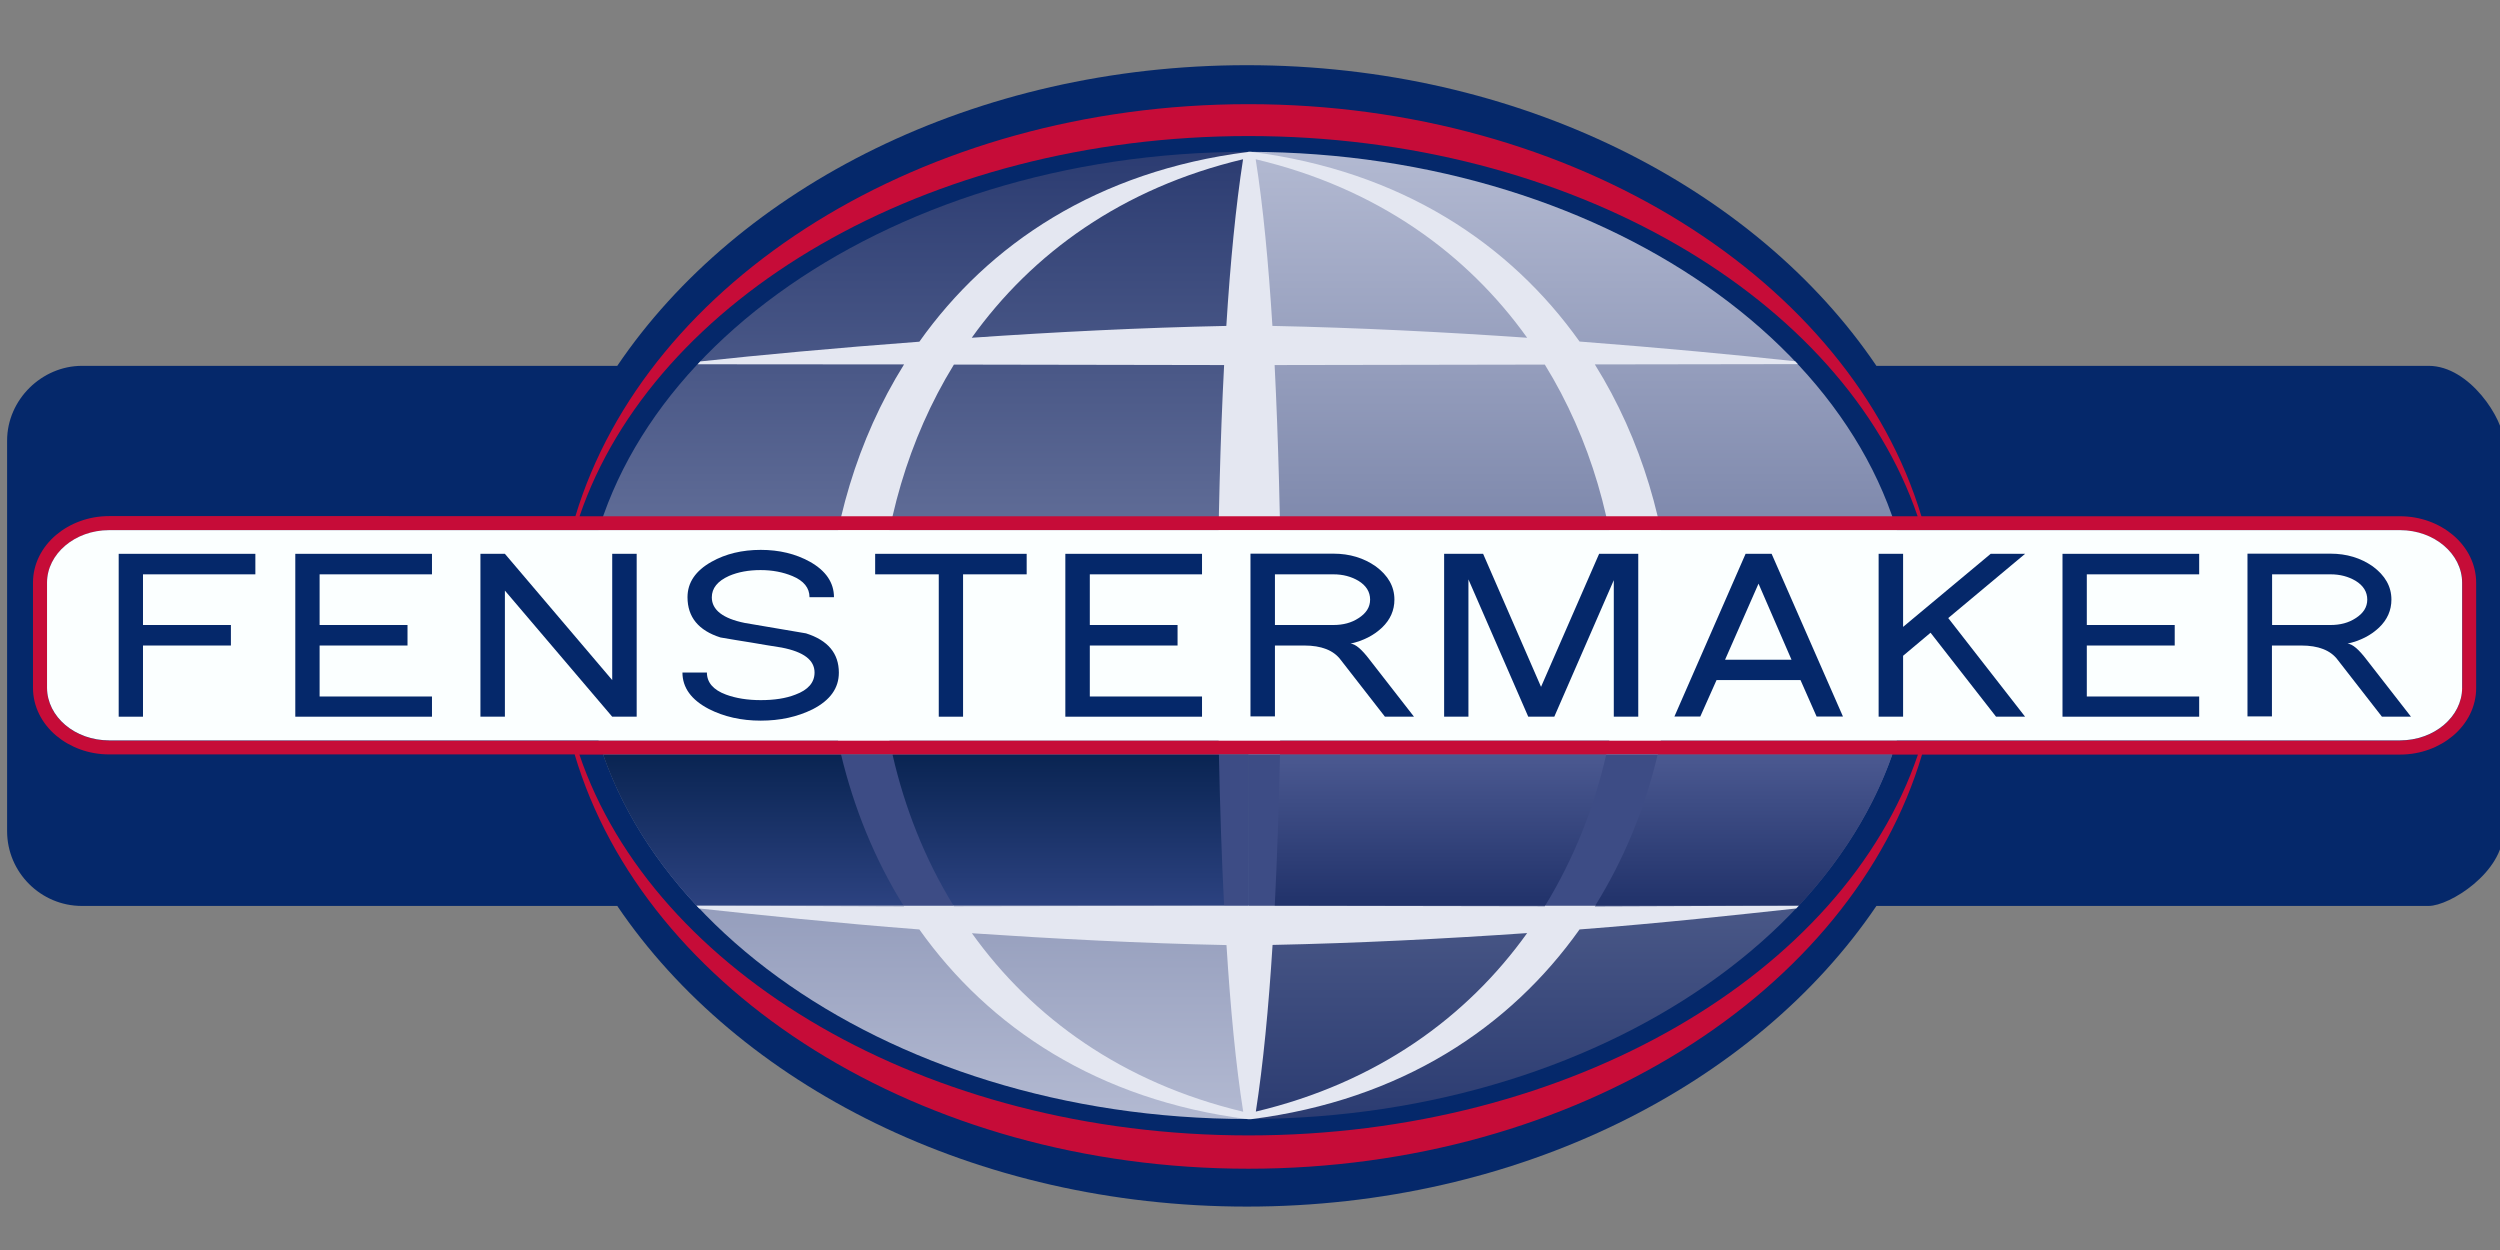
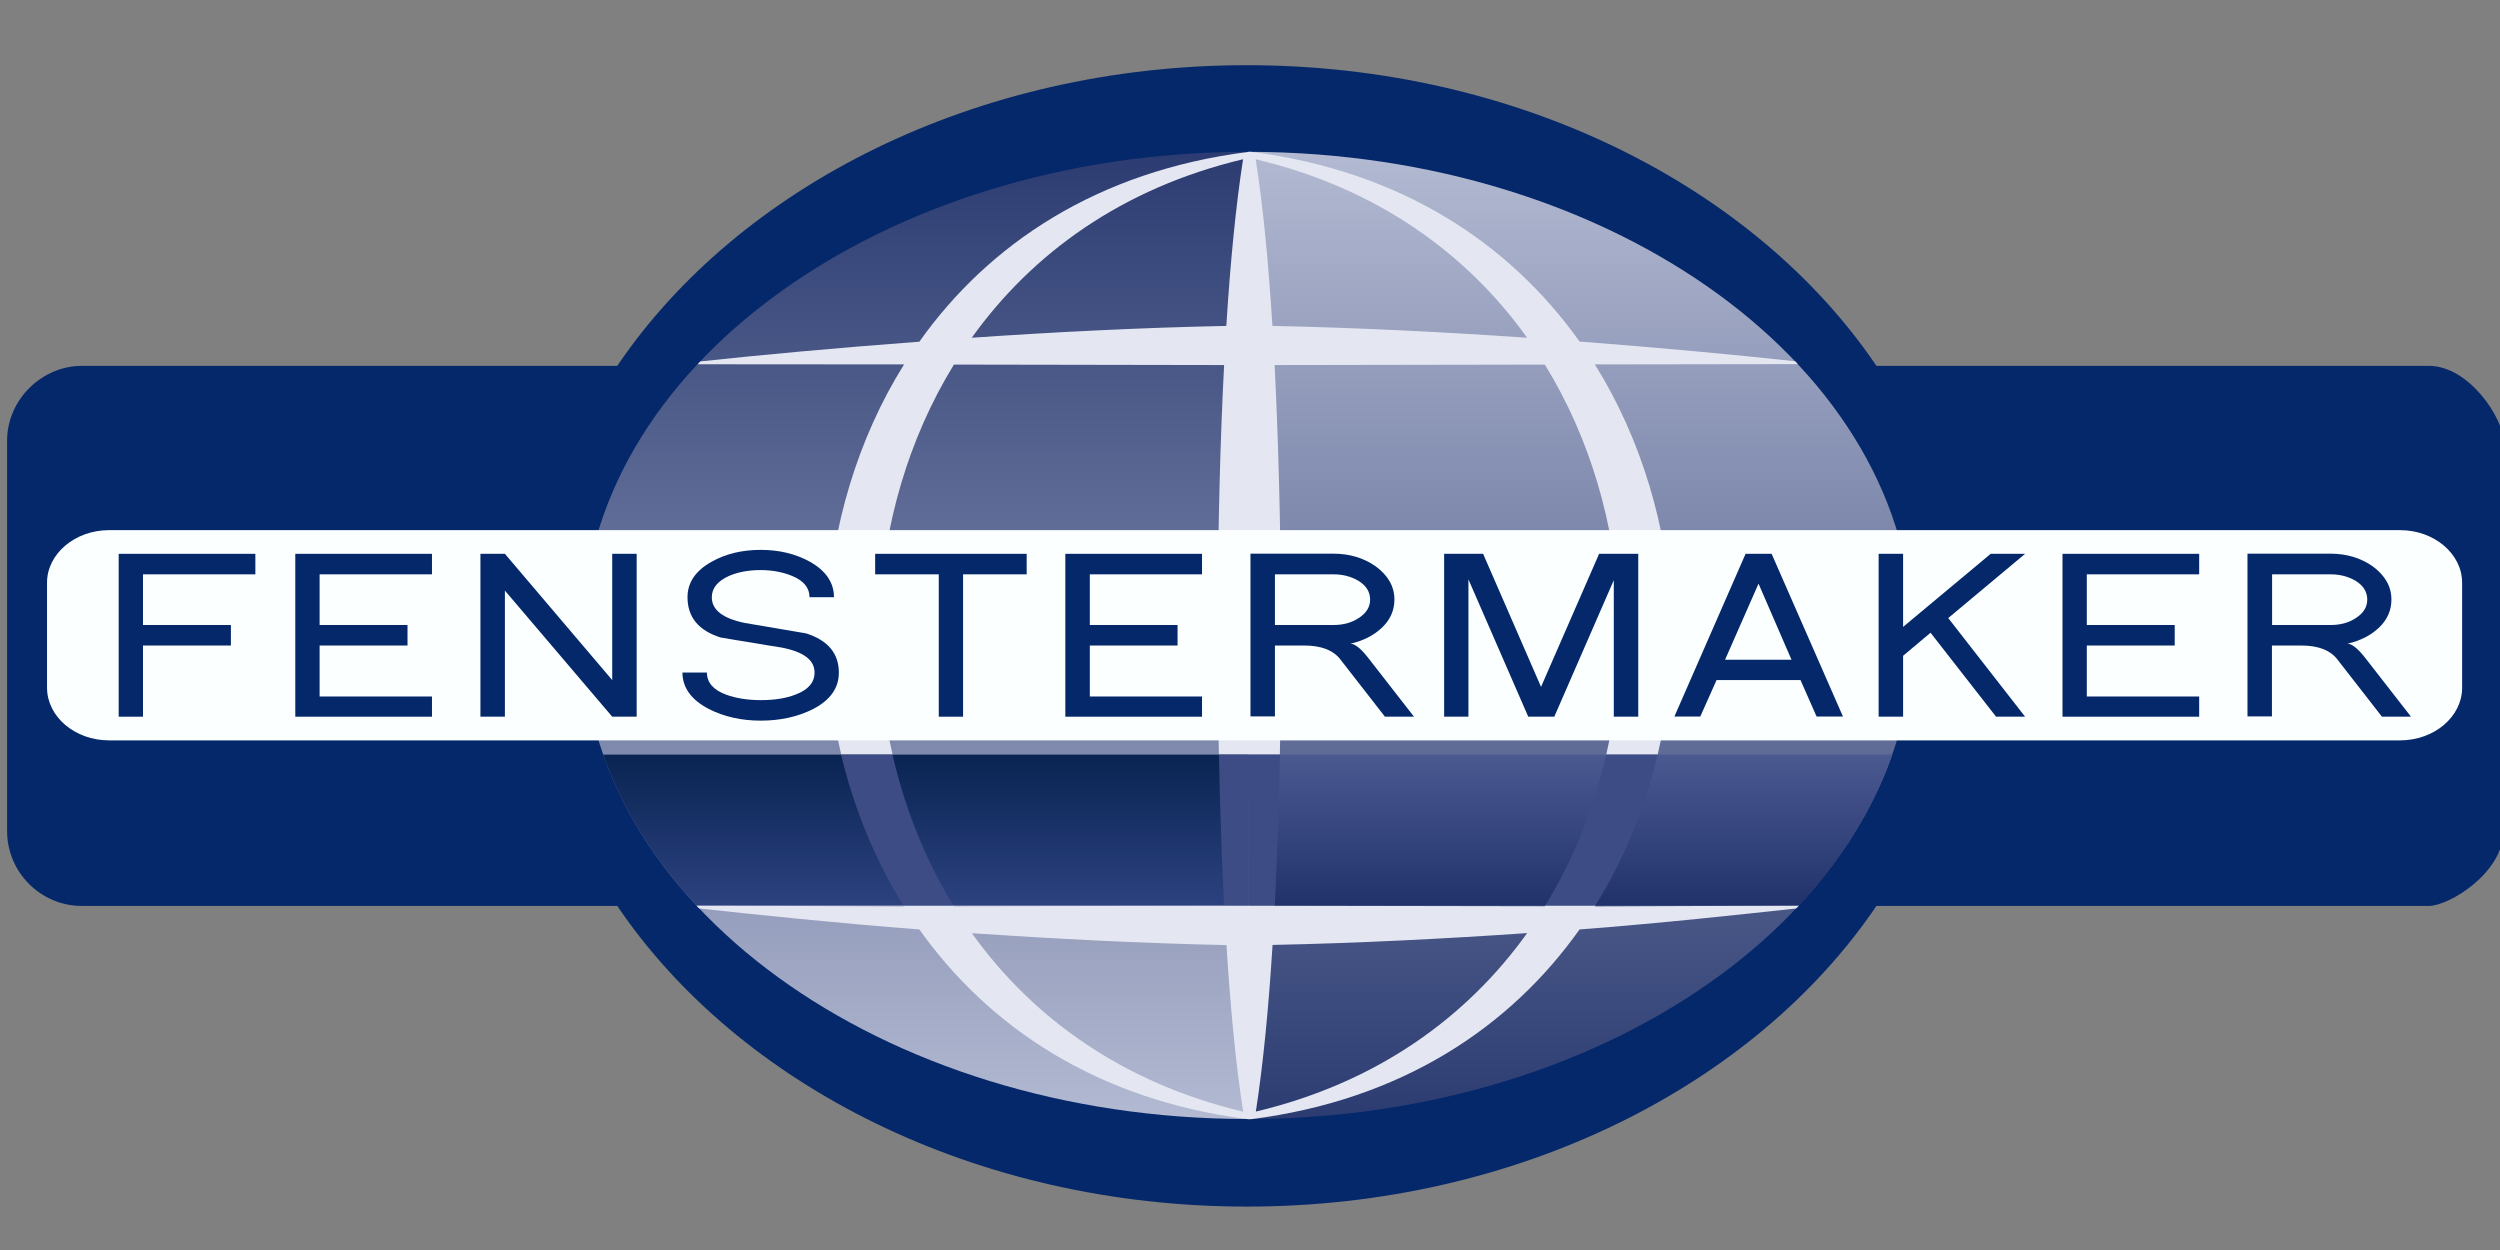
<svg xmlns="http://www.w3.org/2000/svg" version="1.1" id="Layer_1" x="0px" y="0px" viewBox="0 0 1584 792" style="enable-background:new 0 0 1584 792;" xml:space="preserve">
  <rect x="0" y="0" width="1584" height="792" fill="#808080" stroke="none" />
  <style type="text/css">
	.st0{fill-rule:evenodd;clip-rule:evenodd;fill:#05286A;}
	.st1{fill-rule:evenodd;clip-rule:evenodd;fill:url(#SVGID_1_);}
	.st2{fill-rule:evenodd;clip-rule:evenodd;fill:url(#SVGID_2_);}
	.st3{fill-rule:evenodd;clip-rule:evenodd;fill:#E4E7F1;}
	.st4{fill-rule:evenodd;clip-rule:evenodd;fill:#C60C38;}
	.st5{fill-rule:evenodd;clip-rule:evenodd;fill:#FBFFFF;}
	.st6{fill:#05286A;}
	.st7{fill-rule:evenodd;clip-rule:evenodd;fill:url(#SVGID_3_);}
	.st8{fill-rule:evenodd;clip-rule:evenodd;fill:url(#SVGID_4_);}
	.st9{fill-rule:evenodd;clip-rule:evenodd;fill:#3D4C85;}
</style>
  <path class="st0" d="M1538.8,231.8h-349.9C1112.2,118.5,962,41.3,790,41.3c-172.1,0-322.2,77.2-398.9,190.5H51.9  c-25.3,0-47.4,21.3-47.4,47.4c0,82.5,0,164.9,0,247.4c0,26.1,21.3,47.4,47.4,47.4h339.2C467.8,687.3,617.9,764.5,790,764.5  c172.1,0,322.2-77.2,398.9-190.5h349.9c13.3,0,47.4-21.3,47.4-47.4V279.2C1586.2,265.8,1564.9,231.8,1538.8,231.8z" />
  <linearGradient id="SVGID_1_" gradientUnits="userSpaceOnUse" x1="1001.616" y1="48.397" x2="1001.616" y2="756.901">
    <stop offset="0" style="stop-color:#BDC3D9" />
    <stop offset="1" style="stop-color:#21326A" />
  </linearGradient>
  <path class="st1" d="M791.2,96.2c0.1,0,0.1,0,0.2,0c231.7,0.3,420.5,137.9,420.5,306.4c0,168.4-188.4,305.7-419.7,306.4  c-0.3,0-0.7,0-1,0V96.2z" />
  <linearGradient id="SVGID_2_" gradientUnits="userSpaceOnUse" x1="580.192" y1="756.48" x2="580.192" y2="48.758">
    <stop offset="0" style="stop-color:#BDC3D9" />
    <stop offset="1" style="stop-color:#21326A" />
  </linearGradient>
  <path class="st2" d="M790.6,96.2c0.2,0,0.5,0,0.7,0V709c-0.2,0-0.5,0-0.7,0c-232.1,0-421.4-137.6-421.4-306.4  C369.1,233.8,558.5,96.2,790.6,96.2z" />
  <path class="st3" d="M792.7,96.2c95.3,12.1,164.1,58.3,208.1,120.2c52.3,4,99.7,8.5,136.6,12.5l1.7,1.8l-128.6,0.2  c29.7,47.6,45.8,103,48.9,159c58.6,2.6,112.3,6.2,150.3,11.4c0.3,0,0.3,0.9,0.3,1.3v0v0c0,0.4,0,1.2-0.3,1.3  c-38,5.2-91.7,8.8-150.3,11.4c-3.1,56-19.2,111.4-48.9,159l129.3-0.5l-1.7,1.8c-36.9,4-85.1,9.3-137.3,13.3  c-43.9,61.9-112.7,108.1-208,120.2c-0.4,0.1-1.8,0-2.2,0c-95.3-12.1-164.1-58.3-208.1-120.2c-52.3-4-102.6-9.3-139.5-13.3l-1.7-1.8  l131.5,0.5c-29.7-47.6-45.8-103-48.9-159c-58.6-2.6-112.3-6.2-150.3-11.4c-0.3,0-0.3-0.9-0.3-1.3v0v0c0-0.4,0-1.2,0.3-1.3  c38-5.2,91.7-8.8,150.3-11.4c3.1-55.9,19.2-111.4,48.9-159L442,230.8l1.7-1.8c36.9-4,86.5-8.6,138.8-12.5  c43.9-61.9,112.8-108.1,208.1-120.2C791,96.1,792.3,96.2,792.7,96.2L792.7,96.2z M787.7,704.4c-4.7-29.6-8.1-65.7-10.6-105.6  c-53.9-1.1-109.3-4-161.3-7.5C653.9,644.6,711,686.1,787.7,704.4L787.7,704.4z M604.4,574.2l171.2-0.3c-2.4-47.7-3.7-99.9-4.1-152.3  c-63.1-0.9-141-2.3-214.4-5C559.8,472.2,575.4,527,604.4,574.2L604.4,574.2z M557.1,388.6c73.4-2.7,151.3-4,214.4-5  c0.4-52.4,1.6-104.6,4.1-152.3L604.4,231C575.4,278.2,559.8,333,557.1,388.6L557.1,388.6z M615.7,214c52-3.6,107.4-6.4,161.3-7.5  c2.5-39.9,6-76,10.6-105.6C711,119.1,653.9,160.6,615.7,214L615.7,214z M1026.1,416.6c-73.4,2.7-151.3,4-214.4,5  c-0.4,52.4-1.6,104.6-4.1,152.3l171.2,0.3C1007.9,527,1023.5,472.2,1026.1,416.6L1026.1,416.6z M967.6,591.2  c-52,3.6-107.4,6.4-161.3,7.5c-2.5,39.9-6,76-10.6,105.6C872.3,686.1,929.4,644.6,967.6,591.2L967.6,591.2z M1026.1,388.6  c-2.7-55.6-18.2-110.4-47.3-157.6l-171.2,0.3c2.4,47.7,3.7,99.9,4.1,152.3C874.8,384.6,952.7,385.9,1026.1,388.6L1026.1,388.6z   M967.6,214c-38.2-53.4-95.2-94.9-172-113.1c4.7,29.6,8.1,65.7,10.6,105.6C860.1,207.6,915.6,210.4,967.6,214z" />
-   <path class="st4" d="M1554.2,339c-8.7-7.3-20.5-11.9-33.5-11.9h0h-303.3C1172.4,177.8,998.1,66,791,66s-381.4,111.8-426.4,261H69.1  h0c-13,0-24.8,4.6-33.5,11.9c-9.1,7.7-14.7,18.4-14.7,30.3v0v66.6v0c0,11.9,5.6,22.6,14.7,30.3c8.7,7.3,20.5,11.9,33.5,11.9h0h295  C408.5,628,583.2,740.5,791,740.5s382.4-112.5,426.8-262.4h302.9h0c13,0,24.8-4.6,33.5-11.9c9.1-7.7,14.7-18.4,14.7-30.3v0v-66.6v0  C1568.9,357.4,1563.3,346.7,1554.2,339z M791.1,86.2C995.6,86.2,1168,189,1215,327.1H367.2C414.2,189,586.6,86.2,791.1,86.2z   M791.1,719.4c-204.7,0-377.2-103.1-424-241.3h848.1C1168.3,616.3,995.8,719.4,791.1,719.4z M1560,435.9c0,18.3-17.7,33.3-39.3,33.3  h-300.4h-2.3H364.2h-2.5H69.1c-21.6,0-39.3-15-39.3-33.3v-66.6c0-18.3,17.7-33.3,39.3-33.3H362h2.3h853.6h2.1h300.8  c21.6,0,39.3,15,39.3,33.3V435.9z" />
  <path class="st5" d="M69.1,469.1h1451.6c21.6,0,39.3-15,39.3-33.3v-66.6c0-18.3-17.7-33.3-39.3-33.3H69.1c-21.6,0-39.3,15-39.3,33.3  v66.6C29.9,454.2,47.5,469.1,69.1,469.1z" />
  <polygon class="st6" points="161.8,363.9 161.8,350.9 75.2,350.9 75.2,454.1 90.6,454.1 90.6,409 146.3,409 146.3,396 90.6,396   90.6,363.9 161.8,363.9 " />
  <polygon class="st6" points="273.7,454.1 273.7,441.3 202.5,441.3 202.5,409 258.2,409 258.2,396 202.5,396 202.5,363.9   273.7,363.9 273.7,350.9 187.1,350.9 187.1,454.1 273.7,454.1 " />
  <polygon class="st6" points="403.4,454.1 403.4,350.9 387.9,350.9 387.9,430.9 319.9,350.9 304.4,350.9 304.4,454.1 319.9,454.1   319.9,374.2 387.9,454.1 403.4,454.1 " />
  <path class="st6" d="M531.5,426.2c0-12.2-6.9-20.5-20.8-24.9c-6.5-1.1-12.9-2.2-19.4-3.3c-6.4-1.1-12.9-2.2-19.4-3.3  c-13.9-2.8-20.9-8.3-20.9-16.2c0-5.8,3.6-10.3,10.9-13.6c5.8-2.5,12.5-3.7,20-3.7c7.5,0,14.2,1.3,20.2,3.8c7.2,3,10.8,7.5,10.8,13.4  h15.5c0-9.2-5.1-16.8-15.3-22.5c-9-5-19.4-7.5-31.1-7.5c-11.8,0-22.2,2.5-31.1,7.5c-10.2,5.7-15.3,13.2-15.3,22.5  c0,12.6,7,21.1,20.9,25.5c6.5,1.1,12.9,2.2,19.4,3.2c6.4,1.1,12.9,2.2,19.4,3.2c13.9,2.7,20.8,7.9,20.8,15.8c0,6.3-4,11-12.1,14  c-6.1,2.4-13.4,3.5-22,3.5c-8.4,0-15.8-1.2-22-3.5c-8.1-3-12.1-7.7-12.1-14h-15.5c0,9.6,5.6,17.3,16.7,23.1  c9.6,4.9,20.6,7.4,32.9,7.4c12.3,0,23.2-2.4,32.9-7.2C526,443.7,531.5,436,531.5,426.2L531.5,426.2z" />
  <polygon class="st6" points="650.5,363.9 650.5,350.9 554.5,350.9 554.5,363.9 594.8,363.9 594.8,454.1 610.2,454.1 610.2,363.9   650.5,363.9 " />
  <polygon class="st6" points="761.6,454.1 761.6,441.3 690.5,441.3 690.5,409 746.1,409 746.1,396 690.5,396 690.5,363.9   761.6,363.9 761.6,350.9 675,350.9 675,454.1 761.6,454.1 " />
  <path class="st6" d="M867.8,418c-5-6.6-9-10-12.1-10.2c8.1-1.8,14.7-5.2,20-10.2c5.2-5,7.8-10.9,7.8-17.7c0-8.3-4-15.3-11.9-21.1  c-7.6-5.3-16.5-8-26.7-8h-52.6v103.1h15.5V409h18.6c10.8,0,18.5,3,23,9l28.1,36.1h18.4L867.8,418z M844.9,396h-37.1v-32.1h37.1  c6,0,11.2,1.4,15.8,4.1c4.9,3,7.4,7,7.4,11.9c0,4.8-2.5,8.7-7.4,11.8C856.3,394.6,851,396,844.9,396z" />
  <polygon class="st6" points="1038,454.1 1038,350.9 1013.2,350.9 976.4,435.2 939.7,350.9 915,350.9 915,454.1 930.4,454.1   930.4,367.1 968.3,454.1 984.8,454.1 1022.5,367.6 1022.5,454.1 1038,454.1 " />
  <path class="st6" d="M1122.5,350.9H1106l-45.1,103.1h16.4l10.3-23.1h53.2l10.2,23.1h16.7L1122.5,350.9z M1093,418l21.2-48.2  l20.9,48.2H1093z" />
  <polygon class="st6" points="1283.1,454.1 1234.4,391.6 1283.1,350.9 1261.3,350.9 1205.8,397.2 1205.8,350.9 1190.3,350.9   1190.3,454.1 1205.8,454.1 1205.8,415.5 1223.2,400.9 1264.7,454.1 1283.1,454.1 " />
  <polygon class="st6" points="1393.4,454.1 1393.4,441.3 1322.2,441.3 1322.2,409 1377.9,409 1377.9,396 1322.2,396 1322.2,363.9   1393.4,363.9 1393.4,350.9 1306.8,350.9 1306.8,454.1 1393.4,454.1 " />
  <path class="st6" d="M1499.5,418c-5-6.6-9-10-12.1-10.2c8.1-1.8,14.7-5.2,20-10.2c5.2-5,7.8-10.9,7.8-17.7c0-8.3-4-15.3-11.9-21.1  c-7.6-5.3-16.5-8-26.7-8h-52.6v103.1h15.5V409h18.6c10.8,0,18.5,3,23,9l28.1,36.1h18.4L1499.5,418z M1476.7,396h-37.1v-32.1h37.1  c6,0,11.2,1.4,15.8,4.1c4.9,3,7.4,7,7.4,11.9c0,4.8-2.5,8.7-7.4,11.8C1488.1,394.6,1482.8,396,1476.7,396z" />
  <linearGradient id="SVGID_3_" gradientUnits="userSpaceOnUse" x1="586.683" y1="573.861" x2="586.683" y2="477.941">
    <stop offset="0" style="stop-color:#2C4280" />
    <stop offset="1" style="stop-color:#092452" />
  </linearGradient>
  <path class="st7" d="M791.2,478.1v95.6c-116.7,0-233.3,0-350,0c-26.8-28.8-47-61-59.1-95.6H791.2z" />
  <linearGradient id="SVGID_4_" gradientUnits="userSpaceOnUse" x1="995.124" y1="573.708" x2="995.124" y2="478.094">
    <stop offset="0" style="stop-color:#21326A" />
    <stop offset="1" style="stop-color:#4B5991" />
  </linearGradient>
  <path class="st8" d="M1199,478.1c-12.1,34.6-32.4,66.8-59.1,95.6c-116.2,0-232.4,0-348.6,0v-95.6H1199z" />
  <path class="st9" d="M1050.3,478.1c-8,33.7-21.2,66.2-39.5,95.6c-10.6,0-21.1,0-31.7,0c18-29.5,30.9-61.9,38.6-95.6H1050.3  L1050.3,478.1z M807.7,573.7c-5.5,0-10.9,0-16.4,0v-95.6h19.7C810.3,511,809.2,543.3,807.7,573.7L807.7,573.7z M572.4,573.7  c-18.3-29.4-31.4-61.9-39.5-95.6h32.6c7.7,33.7,20.5,66.2,38.6,95.6C593.5,573.7,583,573.7,572.4,573.7L572.4,573.7z M791.2,478.1  h-18.9c0.7,32.9,1.7,65.2,3.3,95.6c5.2,0,10.4,0,15.6,0V478.1z" />
</svg>